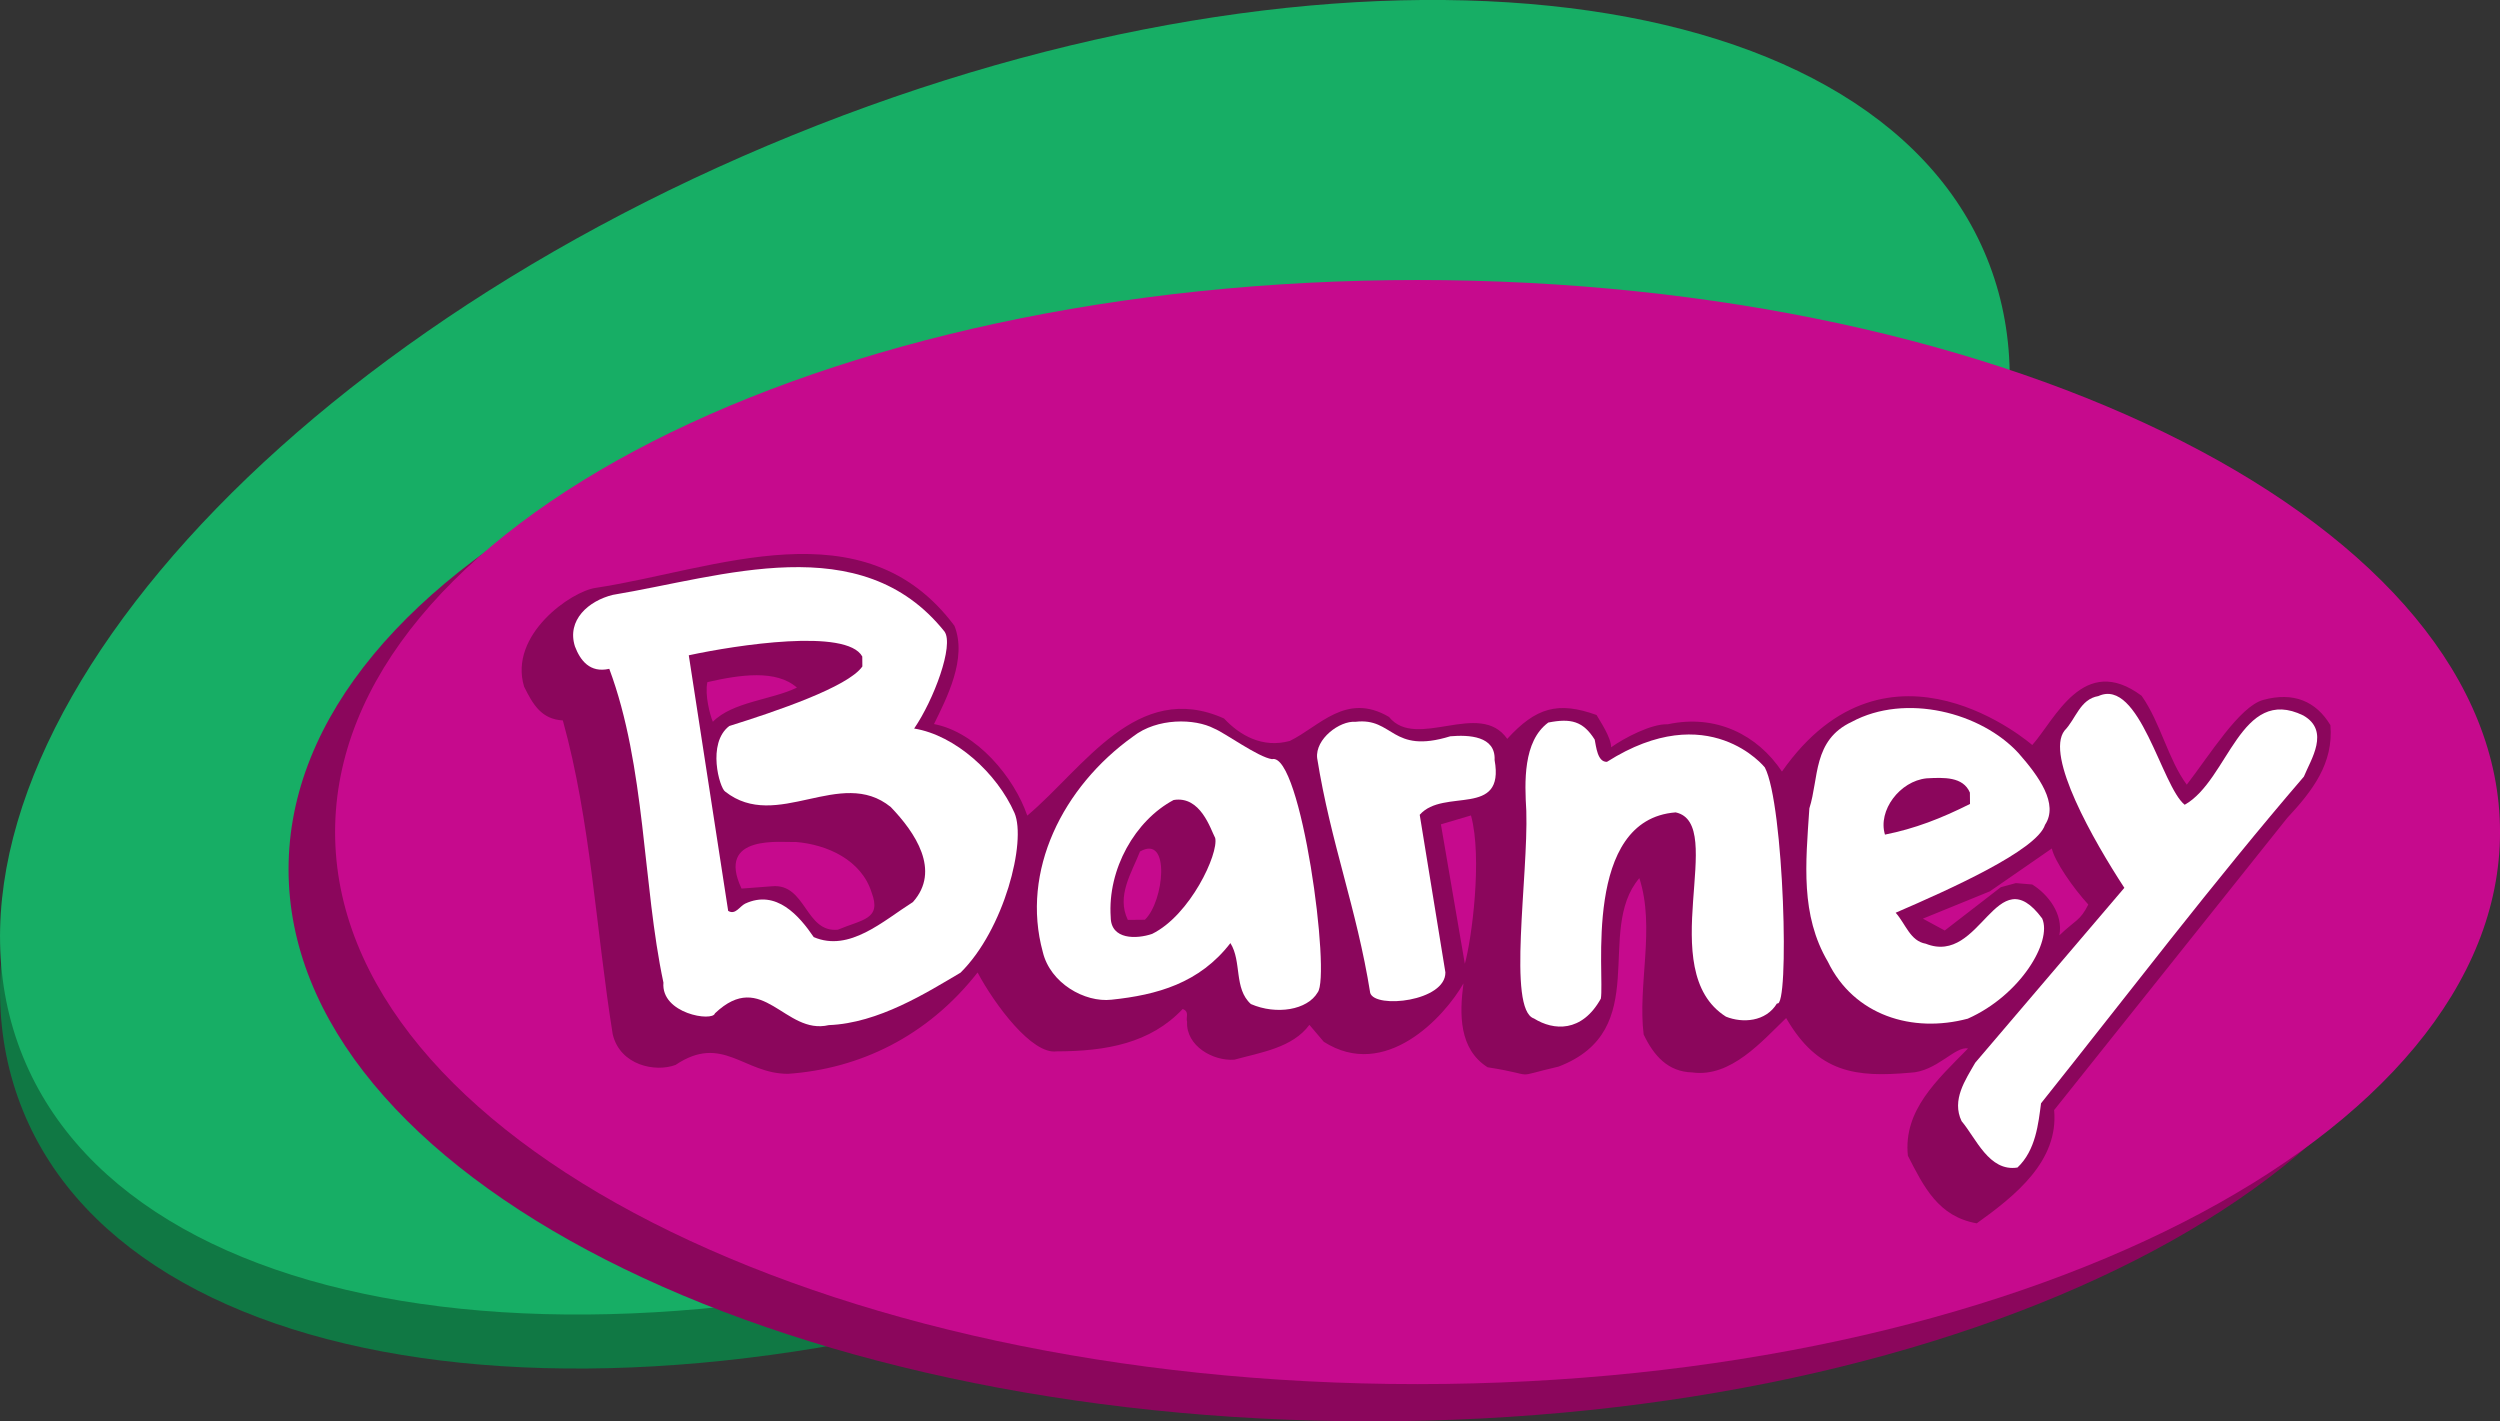
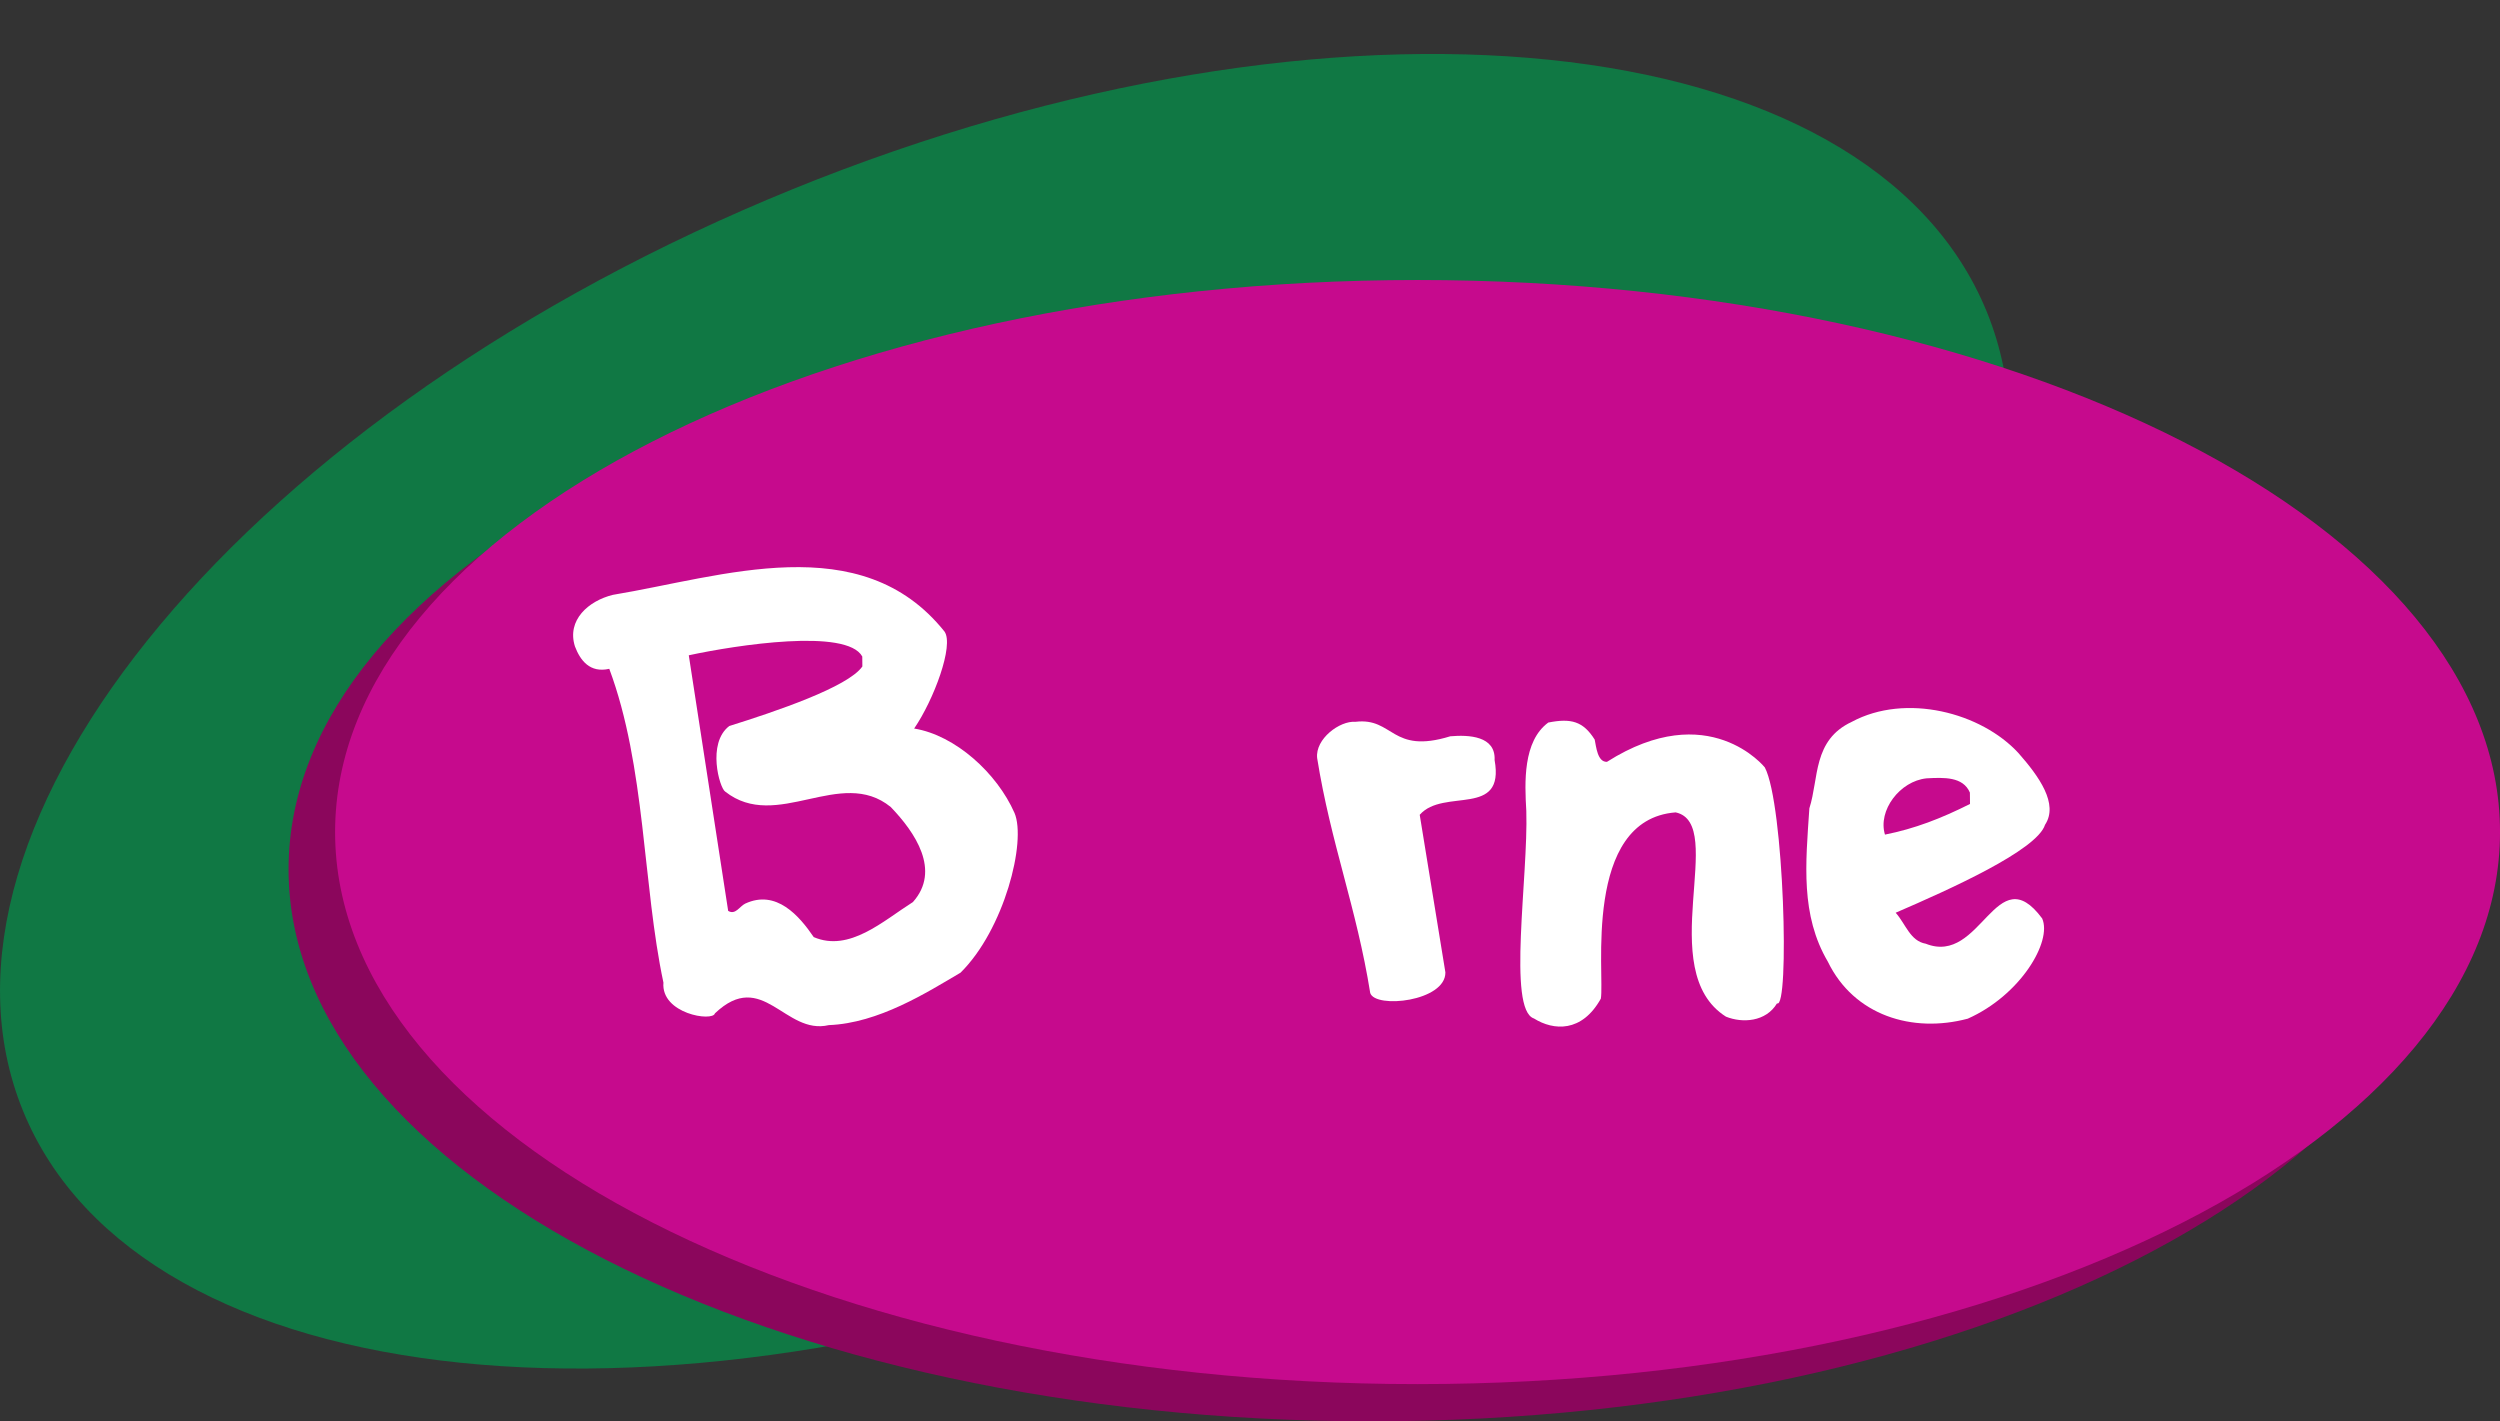
<svg xmlns="http://www.w3.org/2000/svg" height="53.772mm" width="94.58mm" version="1.1" viewBox="0 0 335.126 190.531">
  <rect x="0" y="0" width="335.126" height="190.531" fill="#333333" stroke="none" />
  <g transform="translate(-172.32 -331.88)">
    <path d="m335.48 497.21c72.698-29.561 118.89-84.856 103.18-123.51-15.715-38.65-87.39-46.017-160.09-16.458-72.698 29.561-118.89 84.856-103.18 123.51 15.717 38.65 87.392 46.017 160.09 16.458" fill="#107844" />
-     <path d="m335.48 489.97c72.698-29.565 118.89-84.86 103.18-123.51-15.715-38.652-87.39-46.019-160.09-16.46-72.698 29.561-118.89 84.856-103.18 123.51 15.717 38.65 87.392 46.017 160.09 16.463" fill="#17ae65" />
    <path d="m356.1 522.41c80.137 0 145.1-33.129 145.1-74 0-40.868-64.966-74.002-145.1-74.002-80.137 0-145.1 33.134-145.1 74.002 0 40.871 64.966 74 145.1 74" fill="#8b065c" />
    <path d="m362.34 517.42c80.135 0 145.11-33.134 145.11-74 0-40.873-64.97-74.004-145.11-74.004-80.135 0-145.1 33.132-145.1 74.004 0 40.866 64.966 74 145.1 74" fill="#c60a8d" />
-     <path d="m448.38 457.26c0.548-2.867-1.528-5.501-3.634-6.813l-2.201-0.187-2.017 0.552-7.513 5.803-2.934-1.589 8.982-3.662 8.306-5.746c0.369 1.71 2.875 5.318 4.89 7.515-1.1 2.199-1.693 2.043-3.879 4.127m-79.698 3.816-3.208-18.695 4.031-1.193c1.558 5.653 0.093 16.647-0.824 19.888m-42.89-5.905-2.286 0.022c-1.556-3.227 0.513-6.3 1.63-9.167 4.14-2.362 3.225 6.709 0.656 9.145m-41.162 1.337c-4.381 0.424-4.253-6.248-8.823-5.824l-4.081 0.311c-3.501-7.402 5.498-6.139 7.267-6.25 4.197 0.341 8.791 2.397 10.167 6.765 1.367 3.61-1.215 3.61-4.529 4.998m-17.486-33.188c4.399-1.008 9.243-1.708 12.005 0.735-3.393 1.645-8.63 1.889-11.273 4.579-0.391-0.948-1.097-3.595-0.732-5.314m217.57 5.768c-1.936-3.225-4.962-4.488-8.995-3.388-3.179 0.858-7.148 7.335-10.262 11.366-2.514-3.408-3.486-8.25-6.05-11.914-7.785-5.809-11.607 3.175-14.661 6.598 0 0-19.244-16.86-33.553 3.555-3.286-4.925-8.843-7.732-15.306-6.337-2.212-0.089-5.883 1.865-7.593 3.086 0-1.343-1.536-3.582-1.954-4.329-5.162-1.86-8.128-1.015-11.973 3.201-3.677-5.303-12.188 1.599-15.85-2.943-5.755-3.377-9.31 1.274-13.294 3.219-3.666 1.004-6.7-0.741-8.819-3.01-11.677-5.225-18.81 6.659-26.375 13.018-1.762-5.129-6.776-11.179-12.505-12.27 1.684-3.447 4.494-8.81 2.736-13.179-12.162-16.28-32.095-7.515-48.084-5.077-3.271 0.446-11.701 6.309-9.597 13.244 1.195 2.412 2.328 4.362 5.19 4.525 3.747 13.5 4.457 28.17 6.685 42.064 0.993 4.184 5.724 5.129 8.426 4.116 6.279-4.212 9.119 1.198 15.07 1.193 9.525-0.663 18.636-4.942 25.416-13.583 2.328 4.364 7.307 11.019 10.584 10.573 6.62-0.012 12.57-1.069 16.912-5.683 0.956 0.369 0.391 1.137 0.587 1.708-0.161 3.24 3.482 5.303 6.337 5.088 3.614-0.989 7.802-1.602 10.06-4.67l1.928 2.271c8.245 5.259 16.158-3.306 18.725-7.826-0.552 4.12-0.606 8.797 3.227 11.24 7.181 1.128 2.851 1.458 9.528-0.089 12.727-4.886 4.79-18.156 10.821-25.264 2.16 6.652-0.246 14.3 0.578 20.963 1.363 2.845 3.247 5.001 6.531 5.085 5.155 0.713 9.356-4.214 12.57-7.293 4.262 7.394 9.38 7.972 16.617 7.33 3.545-0.122 6.044-3.612 7.763-3.247-4.155 4.236-8.693 8.282-8.061 14.376 2.136 4.17 4.079 8.156 9.232 9.063 5.116-3.671 11.008-8.328 10.371-15.183l31.245-39.156c3.399-3.651 6.222-7.302 5.794-12.442" fill="#8b065c" />
    <g fill="#fff">
      <path d="m294.7 452.8c-3.979 2.514-8.515 6.752-13.298 4.699-1.932-2.838-5.018-6.435-9.193-4.486-0.756 0.369-1.306 1.563-2.278 0.971l-5.279-34.262c6.468-1.393 21.187-3.638 23.256 0.165l0.012 1.332c-1.899 2.747-11.573 6.018-17.843 7.985-3.027 2.314-1.287 8.326-0.552 8.784 6.913 5.459 15.472-3.399 22.194 2.069 3.273 3.399 6.752 8.511 2.98 12.742m13.613-11.949c-2.338-5.314-7.915-10.408-13.45-11.31 2.632-3.836 5.364-11.166 4.071-12.998-11.186-14.002-29.807-7.346-44.461-4.92-3.234 0.793-6.207 3.362-5.081 6.911 0.706 1.858 1.991 3.599 4.603 3.003 4.888 13.109 4.466 28.933 7.259 42.062-0.343 4.197 6.624 5.272 6.9 4.127 6.413-6.094 9.369 2.964 15.265 1.573 6.668-0.254 13.142-4.368 17.66-7.028 5.857-5.774 8.863-17.595 7.235-21.42" />
-       <path d="m465.18 439.76c5.879-3.297 7.474-16.082 15.9-11.97 3.621 2.071 1.011 5.9 0.076 8.198-12.068 14.028-23.741 29.389-35.235 43.792-0.352 2.675-0.7 6.3-3.158 8.608-3.808 0.606-5.564-3.949-7.491-6.218-1.363-2.849 0.517-5.533 1.83-7.832l19.988-23.443c-4.16-6.37-10.638-17.734-8.015-21.085 1.513-1.539 2.06-4.212 4.534-4.62 5.503-2.527 8.487 12.127 11.573 14.572" />
      <path d="m425 443.76c-0.98-3.229 1.991-7.174 5.574-7.543 2.321-0.122 4.89-0.246 5.811 1.908l0.017 1.526c-3.873 1.945-7.404 3.312-11.403 4.11m21.457-1.313c1.852-2.797-0.815-6.498-3.538-9.593-5.009-5.479-15.154-8.093-22.363-4.214-5.261 2.456-4.392 7.576-5.687 11.592-0.504 7.441-1.2 14.309 2.48 20.566 3.497 7.209 11.338 9.615 18.753 7.635 7.059-3.136 11.338-10.343 9.975-13.433-6.181-8.33-8.137 6.368-15.6 3.386-2.102-0.361-2.691-2.643-4.04-4.155 7.215-3.119 18.927-8.361 20.02-11.784" />
-       <path d="m326.76 457.07c-2.069 0.709-5.52 0.811-5.548-2.236-0.443-6.479 3.308-12.994 8.43-15.711 3.616-0.606 4.946 3.901 5.577 5.094 0.469 2.106-3.336 10.325-8.458 12.853m16.076-23.426c-1.832-0.243-6.353-3.542-7.756-4.103-2.599-1.365-7.639-1.454-10.856 1.054-9.467 6.763-15.08 18.062-12.118 28.898 0.993 4.186 5.62 6.804 9.208 6.398 6.096-0.635 11.799-2.21 15.941-7.587 1.547 2.462 0.439 6.096 2.747 8.171 3.442 1.493 7.572 0.785 8.943-1.55 1.806-2.186-2.199-32.26-6.109-31.282" />
      <path d="m366.73 430.58c2.478-0.211 6.098-0.057 5.942 3.186 1.406 7.802-6.828 3.688-10.038 7.339l3.442 21.126c0.039 3.892-9.402 4.899-10.077 2.762-1.823-11.418-5.292-20.077-7.115-31.499-0.276-2.562 3.034-5.025 5.131-4.855 5.142-0.619 4.766 4.401 12.716 1.941" />
      <path d="m386.09 431.02c0.2 0.95 0.365 3.023 1.643 2.986 13.659-8.669 21.163 0.75 21.163 0.75 2.578 4.877 3.34 32.493 1.634 31.628-1.502 2.495-4.649 2.667-6.846 1.78-9.78-6.198 0.276-25.873-6.742-27.383-12.505 0.963-9.486 21.918-10.03 24.971-2.534 4.553-6.32 4.307-8.965 2.656-3.586-1.189-0.748-19.057-1.024-27.822-0.224-3.808-0.467-9.334 2.943-11.847 3.043-0.6 4.673-0.183 6.222 2.282" />
    </g>
  </g>
</svg>